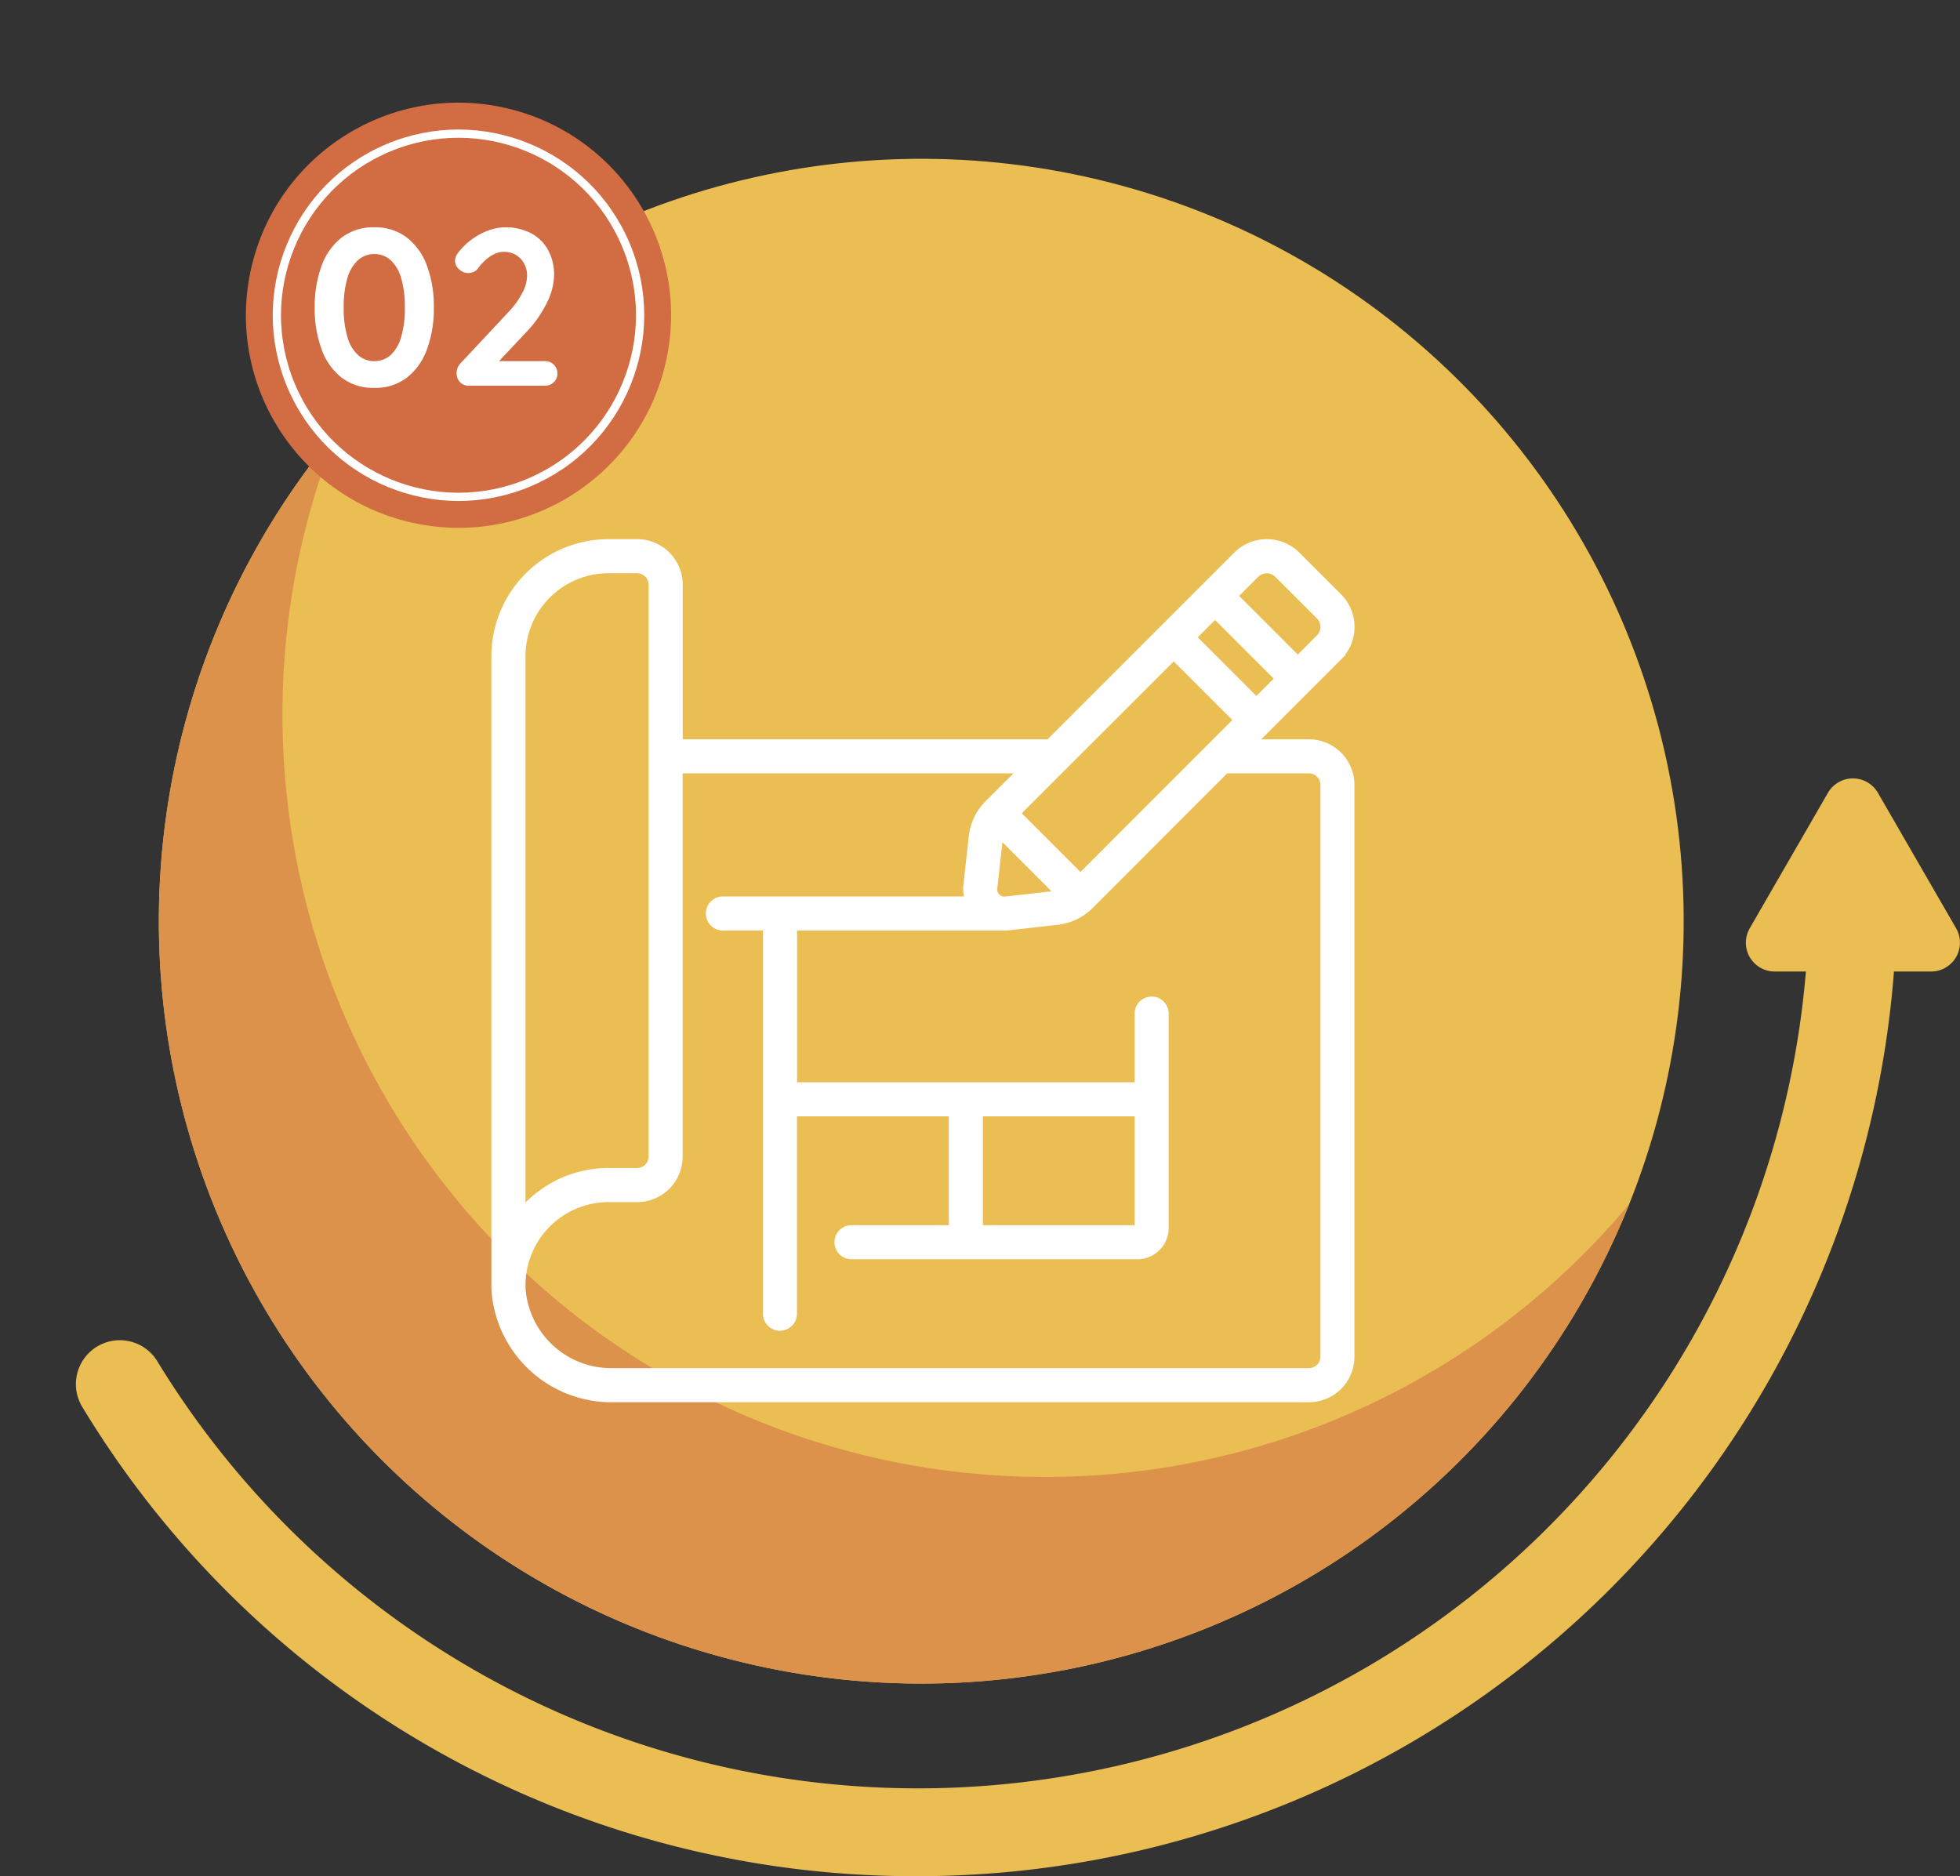
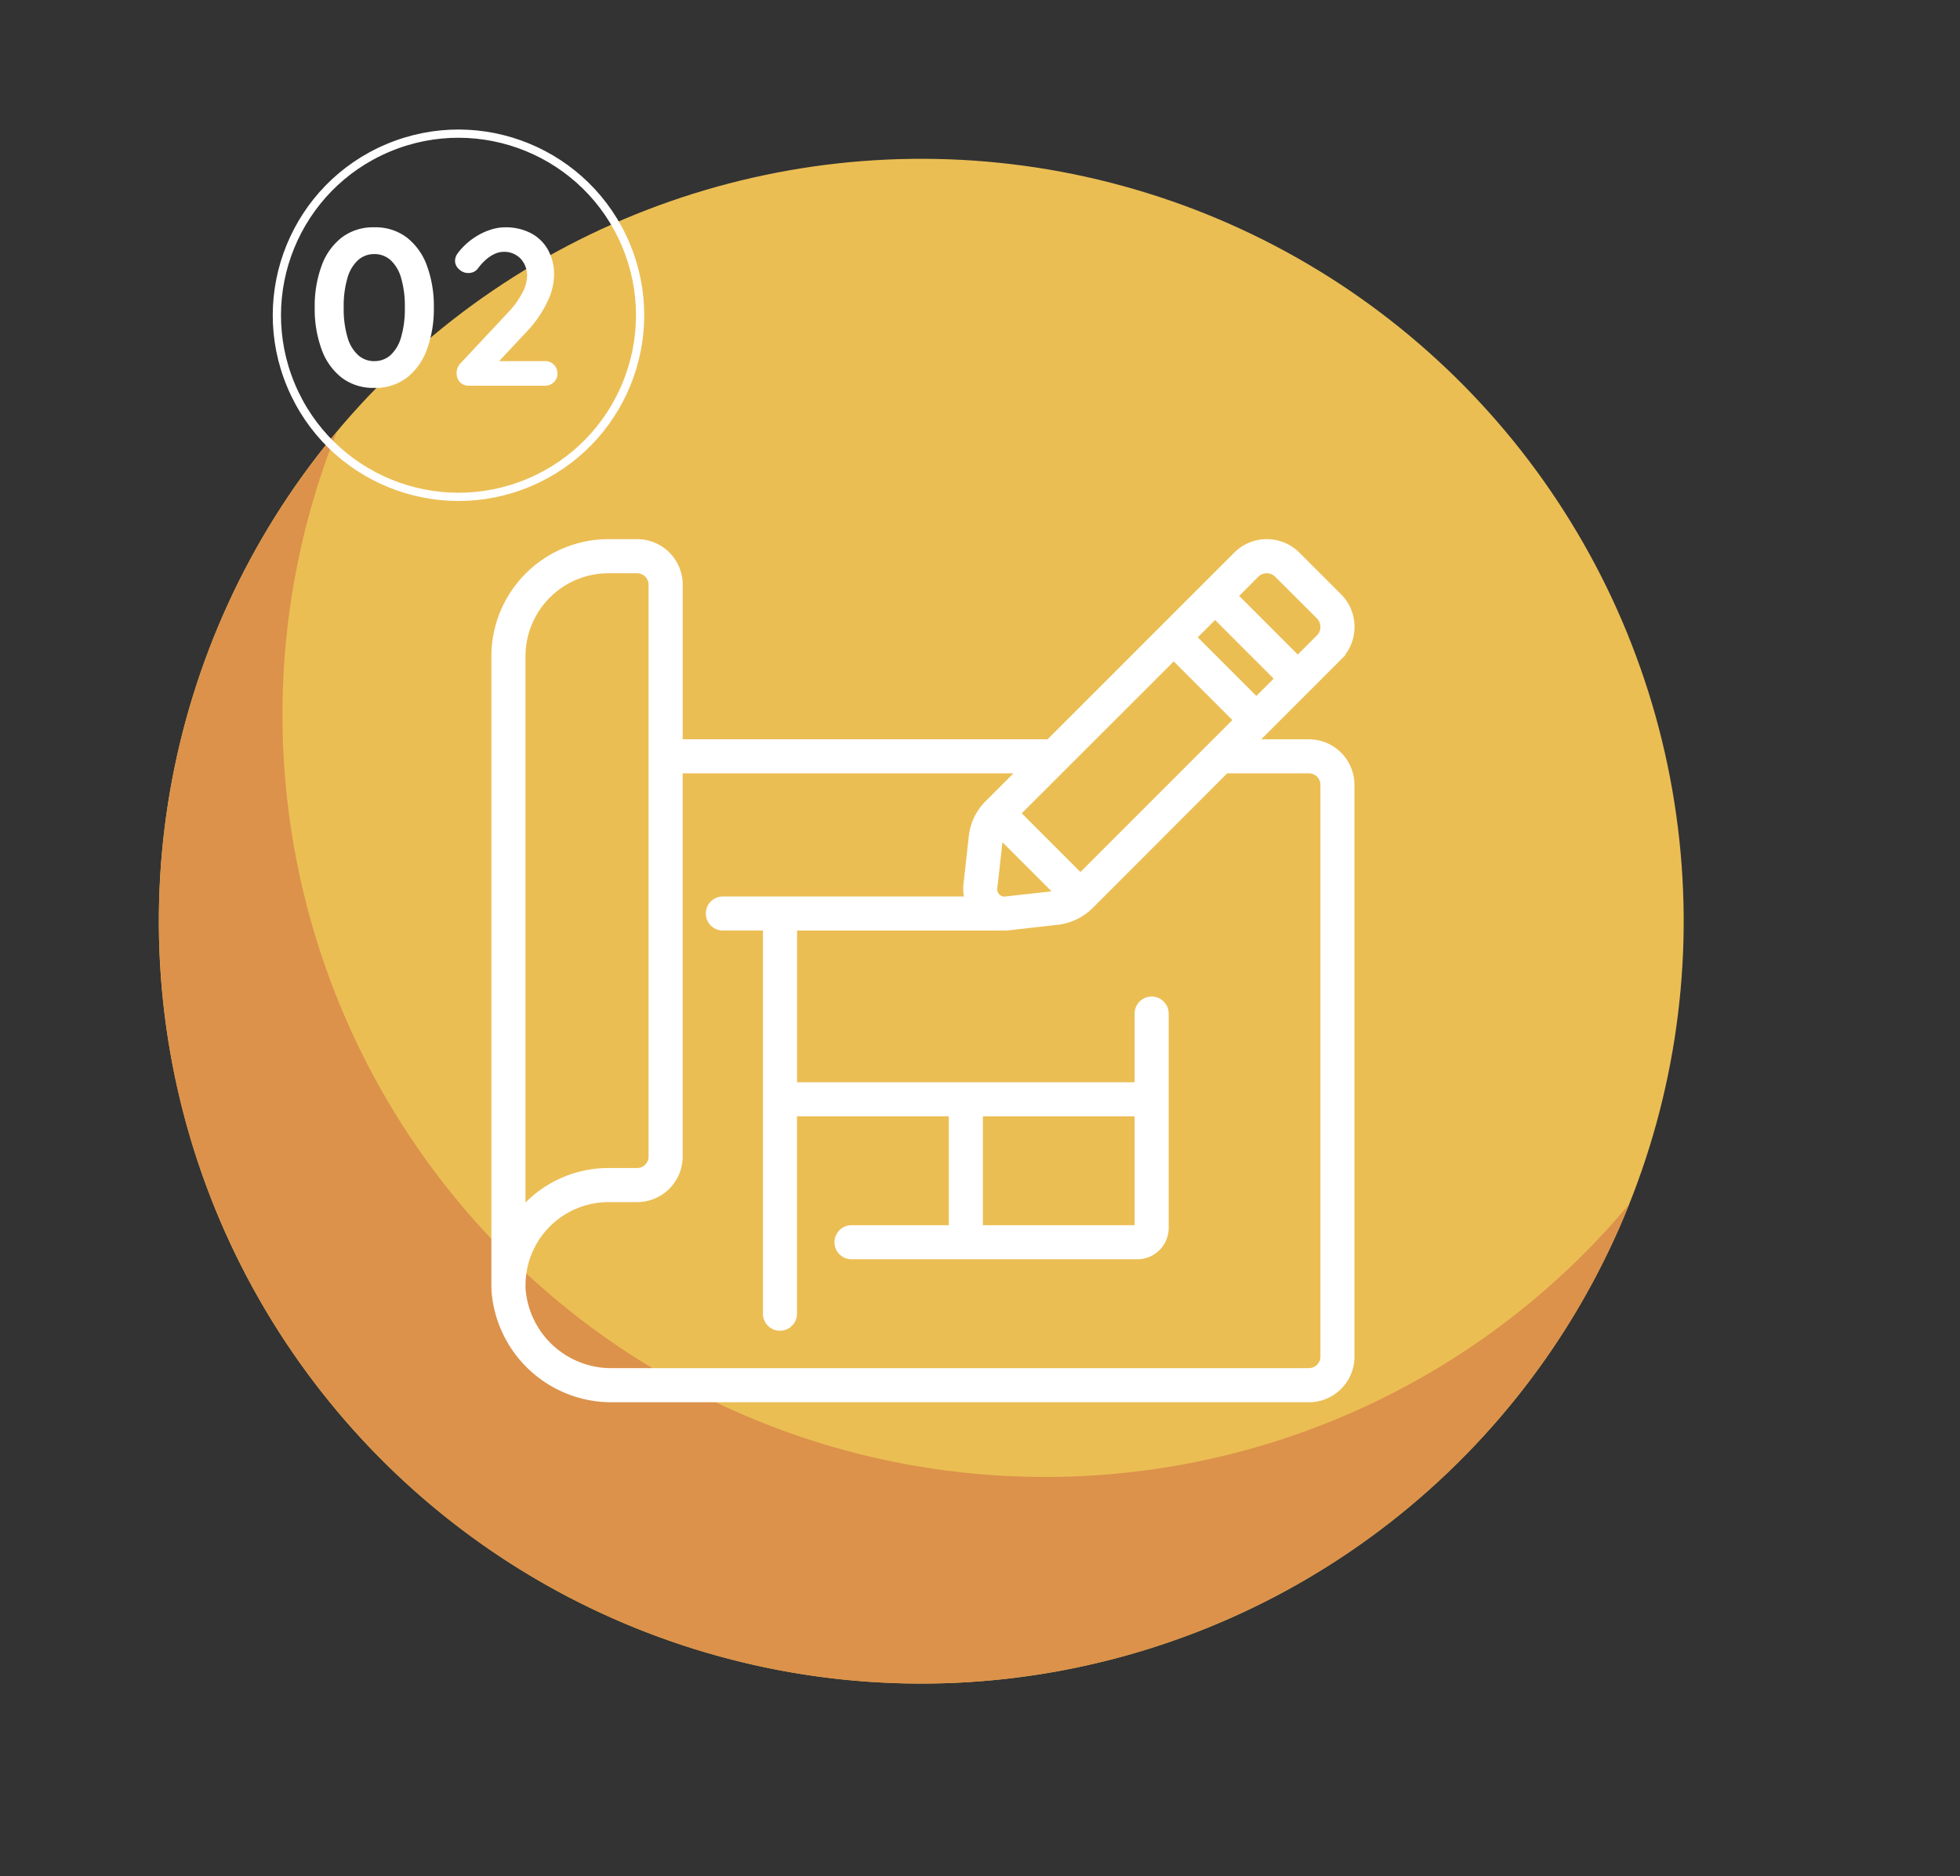
<svg xmlns="http://www.w3.org/2000/svg" width="178.483" height="170.861" viewBox="0 0 178.483 170.861">
  <rect x="0" y="0" width="178.483" height="170.861" fill="#333333" stroke="none" />
  <g id="Group_183514" data-name="Group 183514" transform="translate(-196.231 -179.638)">
    <circle id="Ellipse_588" data-name="Ellipse 588" cx="69.428" cy="69.428" r="69.428" transform="translate(196.231 212.514) rotate(-13.696)" fill="#ebbe54" />
    <g id="Group_183511" data-name="Group 183511">
-       <path id="Path_92293" data-name="Path 92293" d="M279.838,350.5a88.579,88.579,0,0,1-76.109-42.725,4,4,0,0,1,6.828-4.17,81.134,81.134,0,0,0,150.406-42.229,4,4,0,0,1,8,0A89.225,89.225,0,0,1,279.838,350.5Z" fill="#ebbe54" />
-     </g>
-     <path id="Path_92294" data-name="Path 92294" d="M367.239,251.84l7.119,12.332a2.628,2.628,0,0,1-2.276,3.941H357.844a2.627,2.627,0,0,1-2.276-3.941l7.119-12.332A2.629,2.629,0,0,1,367.239,251.84Z" fill="#ebbe54" />
+       </g>
    <path id="Path_92295" data-name="Path 92295" d="M291.381,314.14a69.425,69.425,0,0,1-64.469-95.192,69.423,69.423,0,1,0,117.68,70.346A69.267,69.267,0,0,1,291.381,314.14Z" fill="#dc924b" />
-     <circle id="Ellipse_589" data-name="Ellipse 589" cx="19.357" cy="19.357" r="19.357" transform="translate(214.724 222.784) rotate(-76.829)" fill="#d16c43" />
    <circle id="Ellipse_590" data-name="Ellipse 590" cx="16.535" cy="16.535" r="16.535" transform="translate(216.341 199.49) rotate(-22.741)" fill="none" stroke="#fff" stroke-miterlimit="10" stroke-width="0.75" />
    <path id="Path_96476" data-name="Path 96476" d="M6.236.2A4.722,4.722,0,0,1,3.281-.721,5.7,5.7,0,0,1,1.442-3.3,10.669,10.669,0,0,1,.813-7.11a10.649,10.649,0,0,1,.63-3.819A5.708,5.708,0,0,1,3.281-13.5a4.722,4.722,0,0,1,2.956-.924,4.722,4.722,0,0,1,2.956.924,5.708,5.708,0,0,1,1.838,2.57,10.649,10.649,0,0,1,.63,3.819A10.669,10.669,0,0,1,11.03-3.3,5.7,5.7,0,0,1,9.192-.721,4.722,4.722,0,0,1,6.236.2Zm0-2.438a2.172,2.172,0,0,0,1.473-.538A3.5,3.5,0,0,0,8.674-4.4,9.08,9.08,0,0,0,9.019-7.11a9.06,9.06,0,0,0-.345-2.722,3.5,3.5,0,0,0-.965-1.615,2.172,2.172,0,0,0-1.473-.538,2.183,2.183,0,0,0-1.463.538A3.453,3.453,0,0,0,3.8-9.832,9.059,9.059,0,0,0,3.453-7.11,9.08,9.08,0,0,0,3.8-4.4a3.455,3.455,0,0,0,.975,1.625A2.183,2.183,0,0,0,6.236-2.234Zm15.54,0a1.1,1.1,0,0,1,.813.325,1.1,1.1,0,0,1,.325.813,1.045,1.045,0,0,1-.325.782A1.121,1.121,0,0,1,21.776,0H14.869a1.086,1.086,0,0,1-.833-.325,1.169,1.169,0,0,1-.3-.833,1.26,1.26,0,0,1,.366-.894l4.428-4.733A7.5,7.5,0,0,0,19.714-8.45a3.363,3.363,0,0,0,.437-1.483,2.275,2.275,0,0,0-.589-1.635A2.058,2.058,0,0,0,18-12.188a1.923,1.923,0,0,0-.792.183,3.215,3.215,0,0,0-.782.508,4.974,4.974,0,0,0-.7.752,1.083,1.083,0,0,1-.488.406,1.423,1.423,0,0,1-.447.081,1.211,1.211,0,0,1-.823-.335,1.02,1.02,0,0,1-.376-.782,1.135,1.135,0,0,1,.234-.67,5.5,5.5,0,0,1,.579-.67,6.136,6.136,0,0,1,1.138-.894,5.916,5.916,0,0,1,1.3-.6,4.278,4.278,0,0,1,1.3-.213,4.943,4.943,0,0,1,2.366.538,3.785,3.785,0,0,1,1.554,1.523,4.707,4.707,0,0,1,.548,2.326,5.819,5.819,0,0,1-.66,2.488,10.351,10.351,0,0,1-1.777,2.57L17.429-2.052l-.223-.183Z" transform="translate(224.077 214.762)" fill="#fff" />
    <g id="Product_Architecture" data-name="Product Architecture" transform="translate(241.228 228.988)">
      <g id="Page-1_5_" transform="translate(0.002 0)">
        <g id="_x30_06---Draw-Blueprint" transform="translate(0)">
          <path id="Shape_17_" d="M78.1,7.755a3.948,3.948,0,0,0-1.172-2.825L73.169,1.172A3.948,3.948,0,0,0,70.359,0h-.013a3.912,3.912,0,0,0-2.789,1.172L50.505,18.223H16.923V3.9a3.9,3.9,0,0,0-3.9-3.9h-2.6A10.425,10.425,0,0,0,0,10.413v57.6A10.7,10.7,0,0,0,10.793,78.1h63.4a3.9,3.9,0,0,0,3.9-3.9V22.128a3.9,3.9,0,0,0-3.9-3.9H69.249l7.68-7.68A3.924,3.924,0,0,0,78.1,7.755ZM46.574,32.541a.868.868,0,0,1-.745-.26.9.9,0,0,1-.26-.734l.493-4.425a2.428,2.428,0,0,1,.078-.273l5.127,5.127c-.085.018-.161.06-.25.07Zm6.819-2.126-5.7-5.7L61.885,10.53l5.693,5.692ZM63.721,8.688l1.93-1.929,5.691,5.692-1.929,1.93ZM2.605,10.413a7.818,7.818,0,0,1,7.81-7.81h2.6a1.3,1.3,0,0,1,1.3,1.3V55.97a1.3,1.3,0,0,1-1.3,1.3h-2.6A10.392,10.392,0,0,0,2.605,60.8ZM74.195,20.826a1.3,1.3,0,0,1,1.3,1.3V74.193a1.3,1.3,0,0,1-1.3,1.3h-63.4a8.07,8.07,0,0,1-8.187-7.523v-.286a7.818,7.818,0,0,1,7.81-7.81h2.6a3.9,3.9,0,0,0,3.9-3.9V20.826H47.9l-2.956,2.956a5.027,5.027,0,0,0-1.47,3.038l-.493,4.435a3.467,3.467,0,0,0,.121,1.286H20.828a1.3,1.3,0,1,0,0,2.6h3.9V70.288a1.3,1.3,0,0,0,2.6,0V52.065H41.654V62.478H32.543a1.3,1.3,0,0,0,0,2.6H58.575a2.6,2.6,0,0,0,2.6-2.6V42.954a1.3,1.3,0,1,0-2.6,0v6.508H27.336V35.144H46.481a3.353,3.353,0,0,0,.38-.021l4.448-.506A5.1,5.1,0,0,0,54.3,33.192l12.35-12.365h7.543ZM58.575,52.065V62.478H44.257V52.065ZM75.093,8.7l-1.911,1.912L67.491,4.919,69.4,3.007a1.335,1.335,0,0,1,.952-.4,1.363,1.363,0,0,1,.97.409l3.764,3.757a1.366,1.366,0,0,1,.407.977,1.333,1.333,0,0,1-.4.951Z" transform="translate(-0.002 0)" fill="#fff" stroke="#fff" stroke-width="0.5" />
        </g>
      </g>
    </g>
  </g>
</svg>